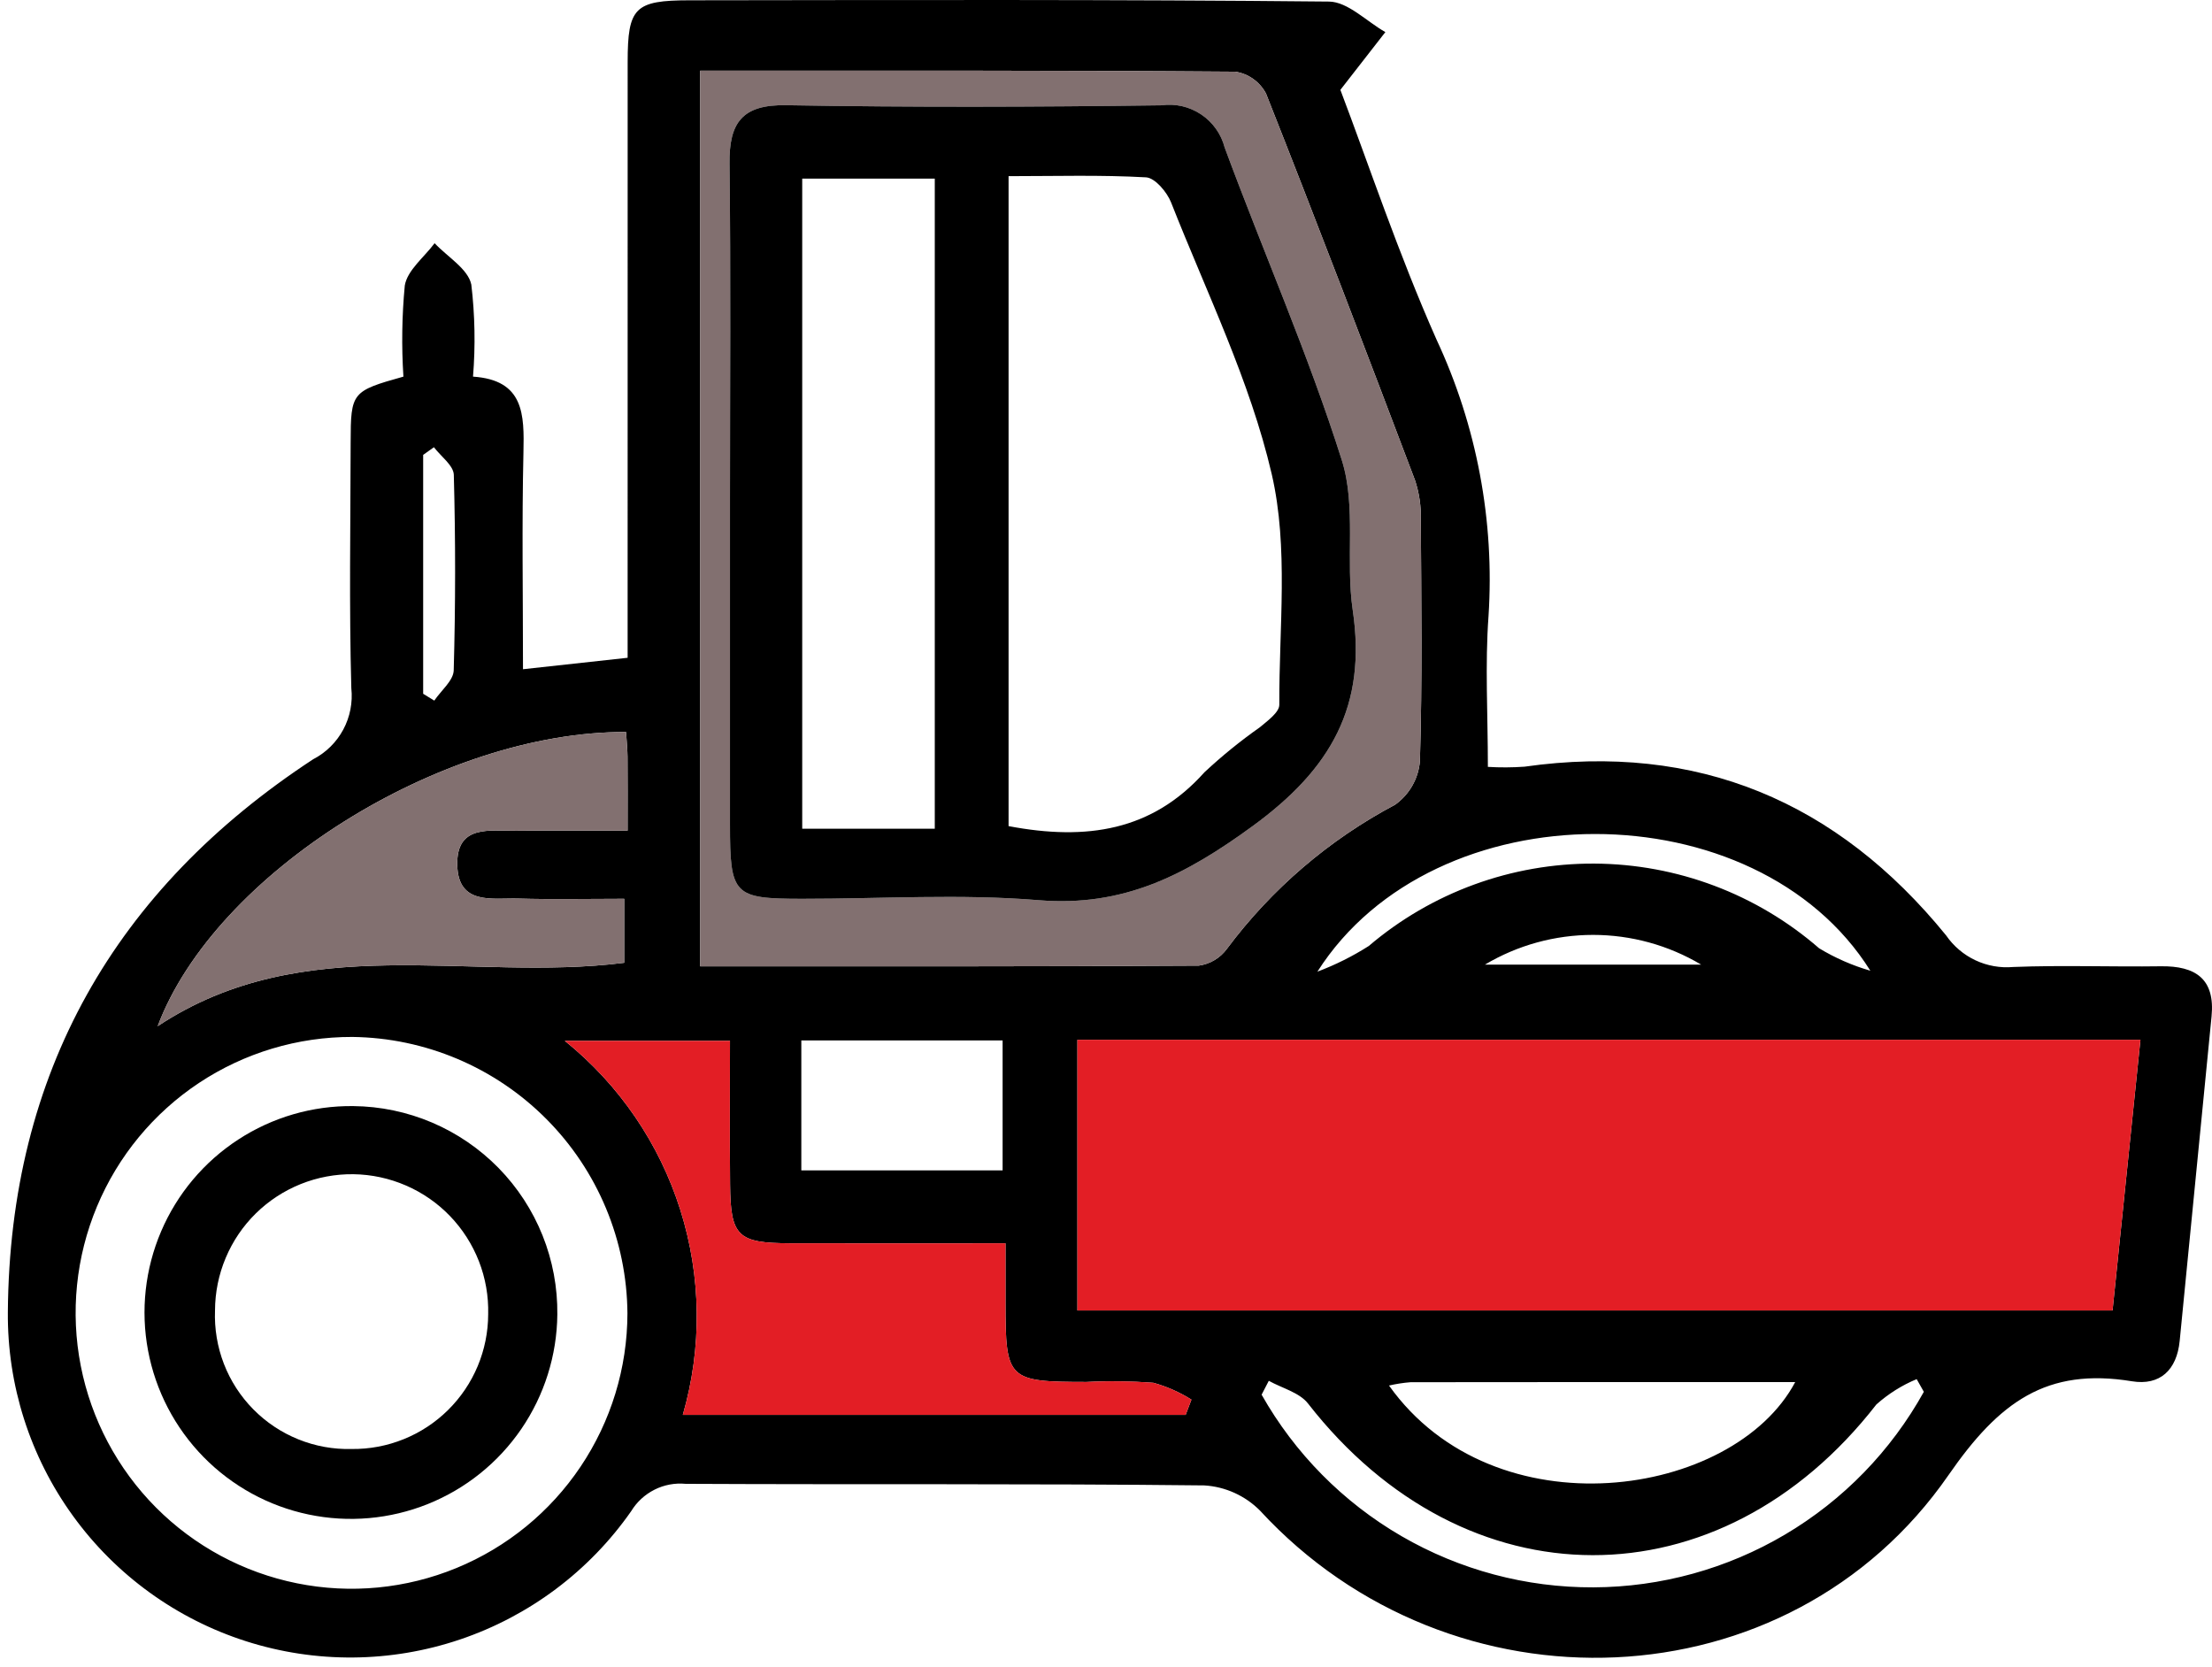
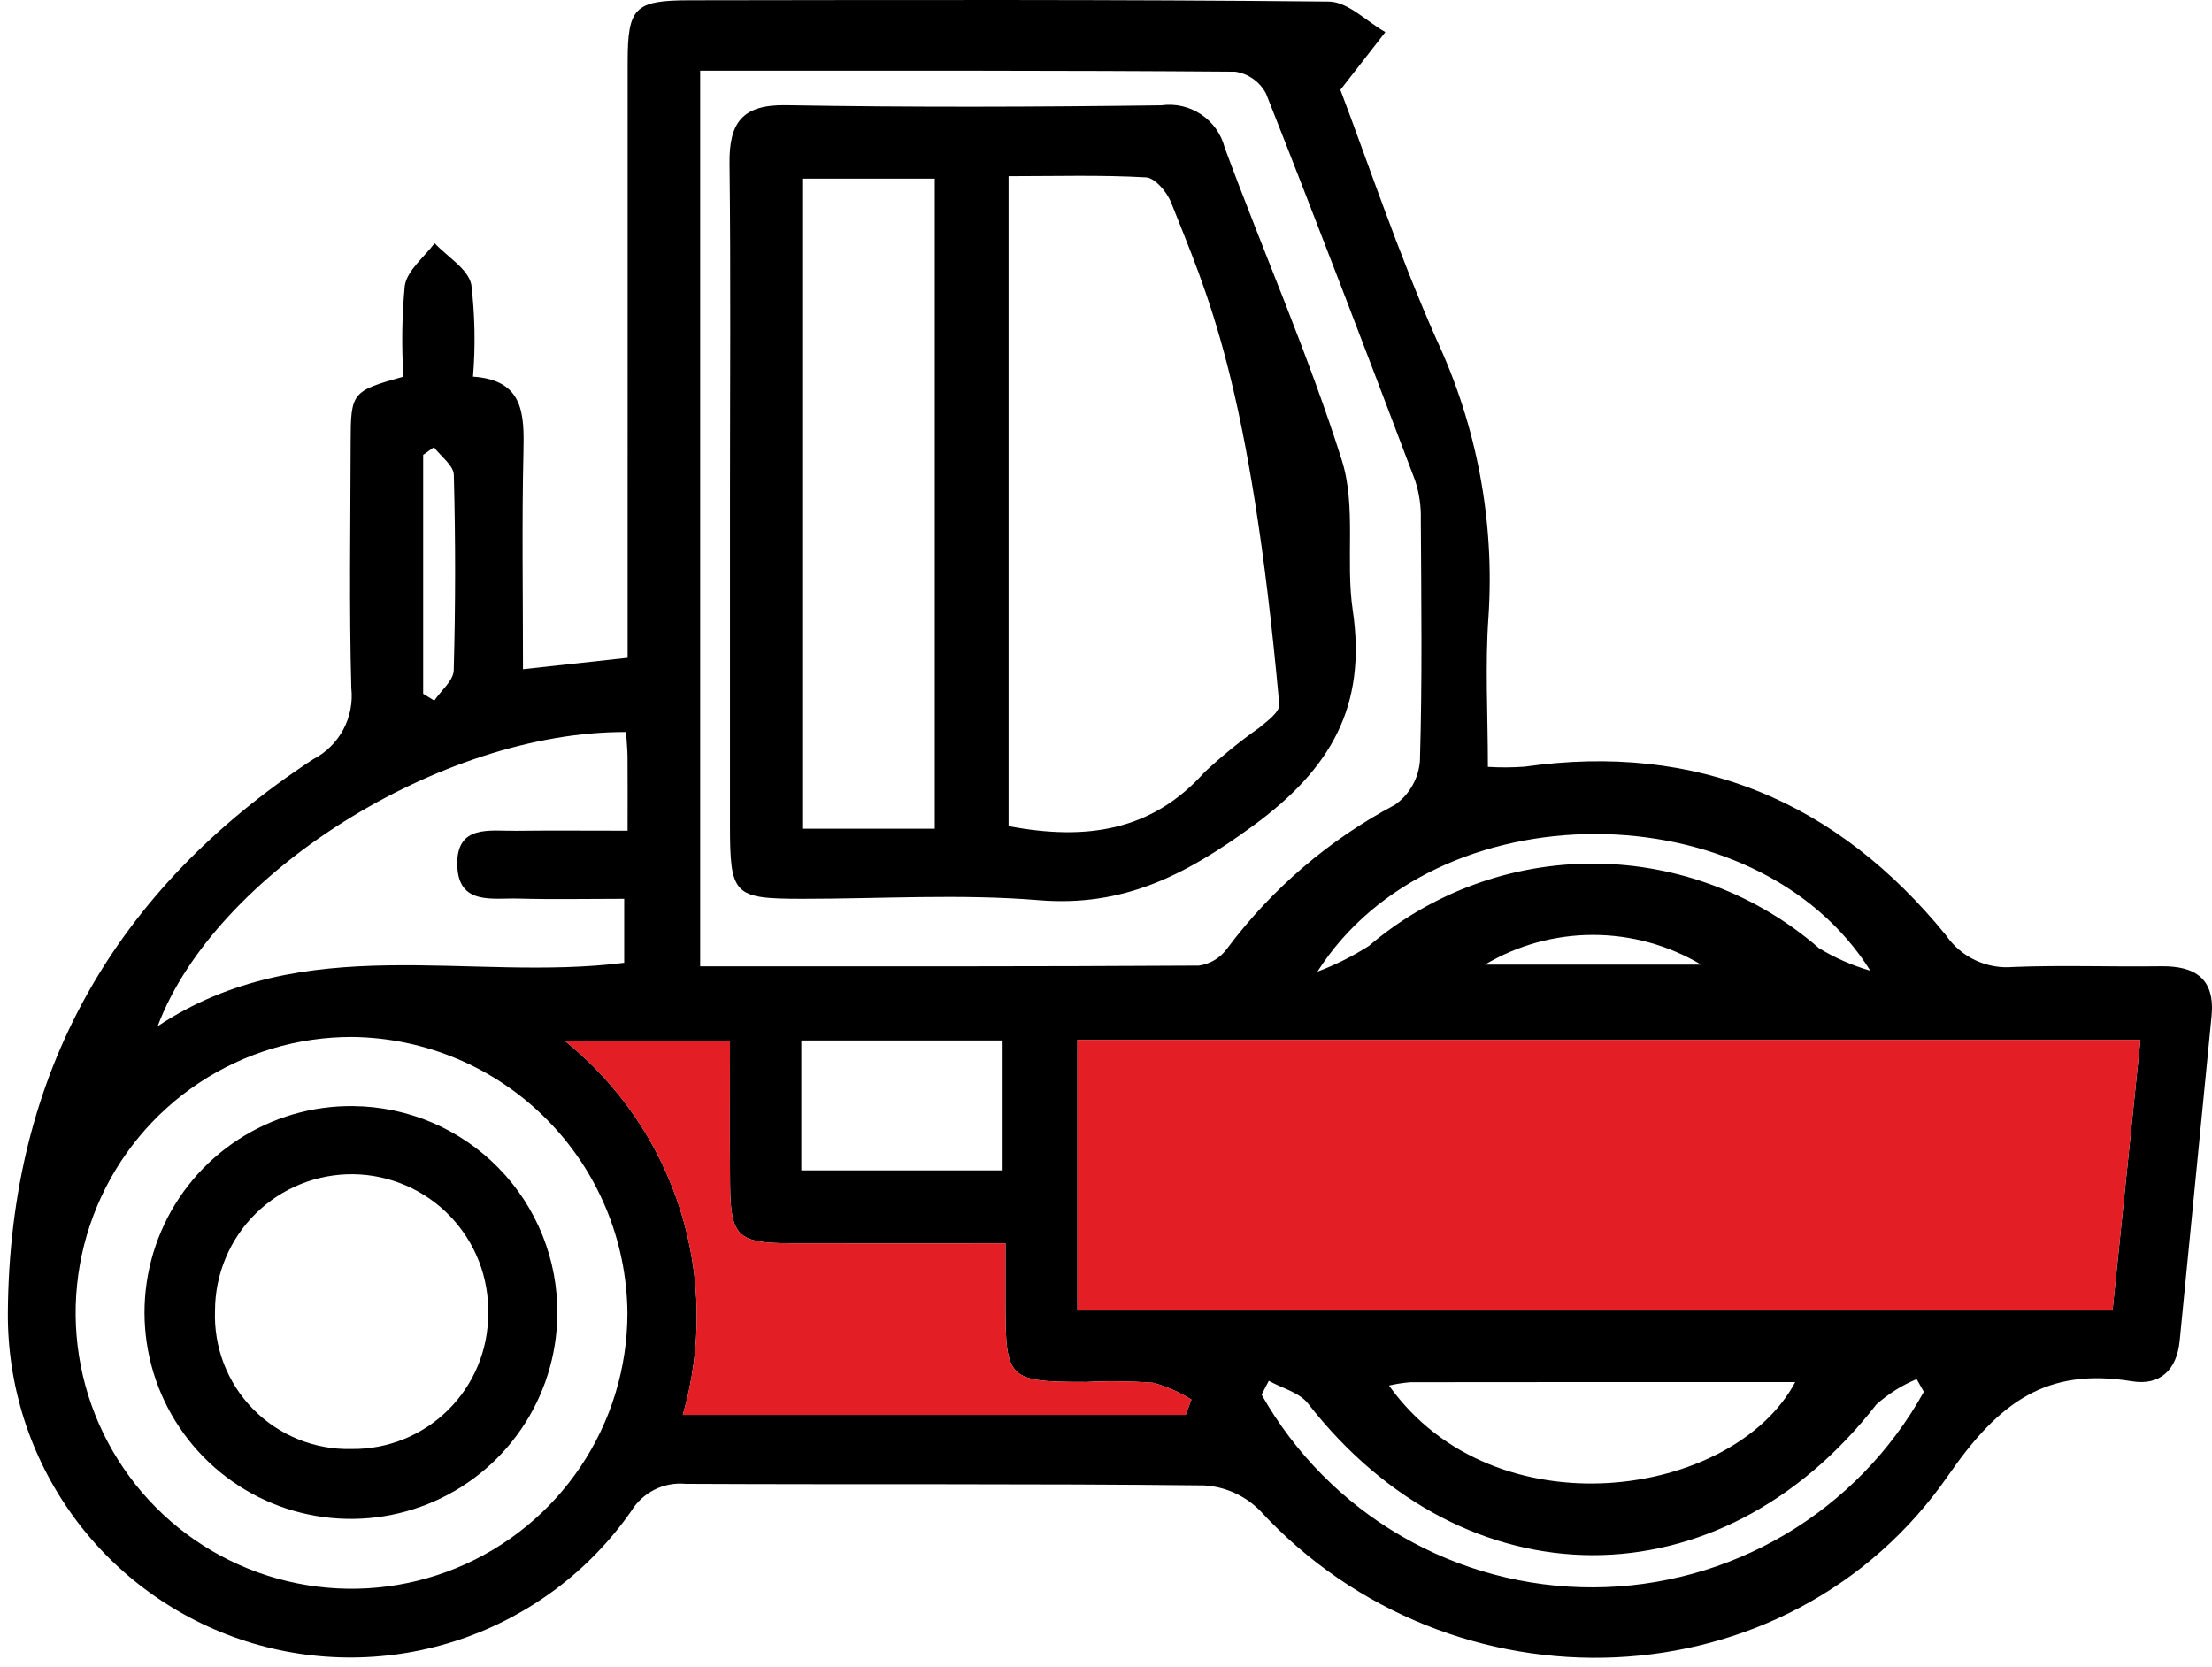
<svg xmlns="http://www.w3.org/2000/svg" width="69" height="52" viewBox="0 0 69 52" fill="none">
  <path d="M12.584 11.748C12.523 10.8 12.537 9.85 12.627 8.905C12.707 8.427 13.233 8.023 13.557 7.586C13.957 8.013 14.6 8.387 14.702 8.876C14.815 9.829 14.833 10.791 14.755 11.748C16.35 11.855 16.355 12.929 16.328 14.118C16.277 16.34 16.314 18.564 16.314 20.875L19.578 20.518V19.088C19.578 13.37 19.578 7.652 19.579 1.934C19.58 0.235 19.795 0.011 21.512 0.009C28.16 0.001 34.808 -0.019 41.455 0.049C42.044 0.055 42.628 0.669 43.214 1.001L41.811 2.803C42.685 5.102 43.617 7.904 44.809 10.59C46.067 13.284 46.625 16.252 46.432 19.219C46.321 20.739 46.412 22.274 46.412 23.921C46.792 23.944 47.174 23.942 47.554 23.915C52.949 23.149 57.315 25.007 60.707 29.179C60.938 29.514 61.253 29.781 61.621 29.954C61.989 30.127 62.396 30.199 62.801 30.163C64.333 30.102 65.869 30.163 67.403 30.141C68.486 30.126 69.102 30.533 68.986 31.706C68.654 35.079 68.323 38.453 67.992 41.826C67.903 42.737 67.375 43.228 66.504 43.086C63.841 42.65 62.362 43.727 60.781 46.012C55.788 53.223 45.262 53.59 39.304 47.12C38.84 46.653 38.221 46.373 37.565 46.334C32.173 46.274 26.78 46.312 21.387 46.285C21.052 46.253 20.715 46.316 20.415 46.468C20.115 46.619 19.863 46.851 19.688 47.139C18.382 49.008 16.511 50.41 14.35 51.14C12.189 51.87 9.851 51.89 7.679 51.196C5.506 50.502 3.612 49.131 2.275 47.283C0.937 45.436 0.226 43.209 0.245 40.928C0.301 33.475 3.579 27.74 9.769 23.683C10.168 23.477 10.494 23.155 10.707 22.759C10.919 22.364 11.007 21.913 10.959 21.467C10.889 18.912 10.933 16.354 10.938 13.797C10.941 12.236 10.973 12.2 12.584 11.748ZM66.768 32.433H33.608V40.877H65.898C66.189 38.051 66.474 35.289 66.768 32.433H66.768ZM21.841 2.205V30.143C27.094 30.143 32.246 30.152 37.398 30.12C37.572 30.095 37.739 30.036 37.889 29.946C38.039 29.856 38.17 29.736 38.273 29.595C39.667 27.727 41.459 26.192 43.518 25.101C43.738 24.944 43.922 24.741 44.055 24.507C44.189 24.272 44.27 24.011 44.292 23.742C44.368 21.234 44.335 18.722 44.32 16.212C44.332 15.796 44.271 15.381 44.141 14.985C42.615 10.954 41.078 6.928 39.492 2.92C39.397 2.739 39.26 2.582 39.093 2.463C38.926 2.344 38.733 2.266 38.53 2.236C33.005 2.193 27.48 2.205 21.841 2.205H21.841ZM10.992 32.345C9.29 32.34 7.624 32.84 6.205 33.781C4.787 34.723 3.68 36.064 3.024 37.636C2.368 39.207 2.192 40.937 2.52 42.608C2.848 44.279 3.664 45.815 4.864 47.022C6.065 48.229 7.597 49.052 9.266 49.388C10.935 49.725 12.667 49.558 14.241 48.91C15.816 48.262 17.162 47.162 18.111 45.748C19.06 44.334 19.569 42.671 19.572 40.968C19.555 38.694 18.647 36.517 17.043 34.905C15.439 33.292 13.267 32.373 10.992 32.345H10.992ZM36.984 44.135L37.165 43.658C36.797 43.426 36.397 43.25 35.979 43.133C35.284 43.081 34.587 43.072 33.892 43.107C31.433 43.105 31.367 43.04 31.365 40.642C31.364 40.058 31.365 39.475 31.365 38.782C28.988 38.782 26.814 38.788 24.641 38.781C23.008 38.776 22.788 38.563 22.774 36.948C22.76 35.441 22.771 33.935 22.771 32.467H17.618C19.314 33.832 20.568 35.668 21.223 37.745C21.878 39.821 21.904 42.044 21.299 44.135H36.984ZM19.529 22.834C13.773 22.805 6.704 27.247 4.918 32.01C9.497 28.977 14.639 30.644 19.471 30.032V28.036C18.298 28.036 17.23 28.059 16.163 28.029C15.364 28.006 14.295 28.246 14.264 26.989C14.231 25.707 15.285 25.924 16.098 25.914C17.239 25.901 18.38 25.911 19.577 25.911C19.577 24.998 19.581 24.303 19.575 23.607C19.573 23.381 19.549 23.155 19.529 22.834ZM43.328 43.219C46.621 47.843 54.072 46.736 55.999 43.111C51.964 43.111 47.983 43.109 44.002 43.115C43.775 43.133 43.55 43.168 43.328 43.219L43.328 43.219ZM31.275 36.507V32.454H24.996V36.507H31.275ZM60.011 43.414L59.788 43.019C59.327 43.21 58.902 43.478 58.53 43.81C53.652 50.088 45.706 50.075 40.802 43.78C40.534 43.435 39.992 43.302 39.578 43.071L39.354 43.504C40.39 45.336 41.895 46.859 43.715 47.915C45.535 48.971 47.604 49.523 49.709 49.514C51.813 49.505 53.877 48.935 55.688 47.863C57.499 46.791 58.991 45.255 60.011 43.415V43.414ZM41.094 30.309C41.654 30.098 42.192 29.83 42.697 29.508C44.659 27.837 47.156 26.925 49.734 26.938C52.311 26.951 54.799 27.888 56.744 29.579C57.244 29.882 57.782 30.117 58.343 30.28C54.787 24.601 44.745 24.576 41.094 30.309H41.094ZM13.2 21.641L13.547 21.854C13.758 21.54 14.144 21.23 14.153 20.91C14.21 18.878 14.211 16.845 14.156 14.811C14.148 14.519 13.752 14.237 13.536 13.95L13.2 14.189L13.2 21.641ZM53.064 30.089C52.044 29.482 50.879 29.162 49.692 29.162C48.505 29.162 47.341 29.482 46.321 30.089H53.064Z" fill="black" />
  <path d="M66.768 32.433C66.474 35.29 66.19 38.051 65.898 40.877H33.608V32.433H66.768Z" fill="#E31E25" />
-   <path d="M21.841 2.205C27.48 2.205 33.005 2.193 38.53 2.236C38.733 2.266 38.926 2.344 39.093 2.463C39.26 2.582 39.397 2.739 39.492 2.92C41.078 6.928 42.615 10.954 44.141 14.985C44.271 15.381 44.332 15.796 44.32 16.212C44.335 18.722 44.368 21.234 44.292 23.742C44.27 24.011 44.189 24.272 44.055 24.507C43.922 24.741 43.738 24.944 43.518 25.101C41.459 26.192 39.667 27.727 38.273 29.595C38.17 29.736 38.039 29.856 37.889 29.946C37.739 30.036 37.572 30.095 37.398 30.12C32.246 30.152 27.094 30.143 21.841 30.143V2.205ZM22.77 15.553C22.77 18.943 22.77 22.333 22.771 25.724C22.772 27.924 22.878 28.034 25.017 28.036C27.478 28.038 29.953 27.877 32.397 28.079C35.04 28.298 36.973 27.3 39.069 25.771C41.532 23.976 42.638 22.014 42.196 19.03C41.967 17.485 42.314 15.803 41.856 14.355C40.811 11.05 39.406 7.86 38.202 4.602C38.092 4.179 37.83 3.811 37.466 3.568C37.102 3.325 36.661 3.224 36.228 3.285C32.327 3.337 28.425 3.35 24.525 3.282C23.145 3.257 22.741 3.832 22.757 5.103C22.798 8.586 22.771 12.069 22.77 15.553Z" fill="#827070" />
  <path d="M36.984 44.135H21.299C21.904 42.044 21.878 39.821 21.223 37.745C20.568 35.668 19.314 33.832 17.618 32.467H22.771C22.771 33.935 22.76 35.441 22.774 36.948C22.788 38.563 23.008 38.776 24.641 38.781C26.814 38.788 28.988 38.782 31.365 38.782C31.365 39.475 31.364 40.058 31.365 40.642C31.367 43.04 31.433 43.105 33.892 43.107C34.588 43.072 35.285 43.081 35.979 43.134C36.397 43.25 36.797 43.427 37.165 43.658L36.984 44.135Z" fill="#E31E25" />
-   <path d="M19.529 22.834C19.549 23.155 19.573 23.381 19.575 23.607C19.581 24.303 19.577 24.998 19.577 25.911C18.38 25.911 17.239 25.901 16.098 25.914C15.285 25.924 14.231 25.707 14.264 26.989C14.295 28.246 15.364 28.006 16.163 28.029C17.23 28.059 18.298 28.036 19.471 28.036V30.032C14.639 30.644 9.497 28.977 4.918 32.01C6.704 27.247 13.773 22.805 19.529 22.834Z" fill="#827070" />
-   <path d="M22.771 15.553C22.771 12.069 22.798 8.586 22.757 5.103C22.742 3.832 23.145 3.257 24.525 3.282C28.425 3.35 32.328 3.337 36.228 3.285C36.661 3.224 37.102 3.325 37.466 3.568C37.83 3.811 38.092 4.179 38.202 4.602C39.406 7.86 40.811 11.05 41.856 14.355C42.314 15.803 41.967 17.485 42.196 19.03C42.638 22.014 41.532 23.976 39.07 25.771C36.973 27.3 35.04 28.298 32.397 28.079C29.953 27.877 27.478 28.038 25.017 28.036C22.878 28.034 22.772 27.924 22.771 25.724C22.769 22.333 22.769 18.943 22.771 15.553ZM31.461 25.769C33.902 26.231 35.938 25.916 37.571 24.089C38.114 23.582 38.692 23.113 39.3 22.685C39.539 22.484 39.907 22.219 39.906 21.984C39.895 19.577 40.201 17.082 39.669 14.786C38.993 11.877 37.636 9.123 36.532 6.319C36.404 5.992 36.03 5.548 35.749 5.532C34.336 5.452 32.916 5.495 31.461 5.495V25.769ZM29.159 25.851V5.571H25.024V25.851H29.159Z" fill="black" />
+   <path d="M22.771 15.553C22.771 12.069 22.798 8.586 22.757 5.103C22.742 3.832 23.145 3.257 24.525 3.282C28.425 3.35 32.328 3.337 36.228 3.285C36.661 3.224 37.102 3.325 37.466 3.568C37.83 3.811 38.092 4.179 38.202 4.602C39.406 7.86 40.811 11.05 41.856 14.355C42.314 15.803 41.967 17.485 42.196 19.03C42.638 22.014 41.532 23.976 39.07 25.771C36.973 27.3 35.04 28.298 32.397 28.079C29.953 27.877 27.478 28.038 25.017 28.036C22.878 28.034 22.772 27.924 22.771 25.724C22.769 22.333 22.769 18.943 22.771 15.553ZM31.461 25.769C33.902 26.231 35.938 25.916 37.571 24.089C38.114 23.582 38.692 23.113 39.3 22.685C39.539 22.484 39.907 22.219 39.906 21.984C38.993 11.877 37.636 9.123 36.532 6.319C36.404 5.992 36.03 5.548 35.749 5.532C34.336 5.452 32.916 5.495 31.461 5.495V25.769ZM29.159 25.851V5.571H25.024V25.851H29.159Z" fill="black" />
  <path d="M17.385 41.005C17.372 42.279 16.981 43.52 16.263 44.572C15.544 45.624 14.53 46.439 13.348 46.914C12.166 47.389 10.87 47.503 9.623 47.241C8.377 46.98 7.236 46.354 6.345 45.444C5.454 44.533 4.853 43.379 4.618 42.127C4.383 40.875 4.525 39.582 5.026 38.41C5.526 37.239 6.363 36.242 7.43 35.547C8.497 34.851 9.746 34.487 11.02 34.502C11.865 34.51 12.7 34.685 13.478 35.016C14.256 35.348 14.96 35.829 15.552 36.433C16.143 37.037 16.609 37.752 16.924 38.537C17.238 39.321 17.395 40.16 17.385 41.005ZM6.707 40.876C6.685 41.444 6.779 42.011 6.984 42.542C7.189 43.072 7.501 43.555 7.901 43.96C8.3 44.365 8.778 44.684 9.306 44.897C9.833 45.11 10.399 45.213 10.967 45.198C11.524 45.205 12.076 45.101 12.593 44.892C13.109 44.684 13.579 44.375 13.975 43.984C14.371 43.593 14.686 43.127 14.901 42.614C15.116 42.1 15.227 41.549 15.228 40.992C15.242 40.429 15.144 39.869 14.94 39.344C14.735 38.819 14.429 38.339 14.038 37.933C13.648 37.527 13.18 37.203 12.663 36.979C12.146 36.755 11.59 36.635 11.026 36.627C10.463 36.62 9.904 36.724 9.381 36.934C8.858 37.144 8.382 37.455 7.98 37.85C7.578 38.245 7.259 38.716 7.041 39.236C6.822 39.755 6.709 40.313 6.707 40.876Z" fill="black" />
</svg>